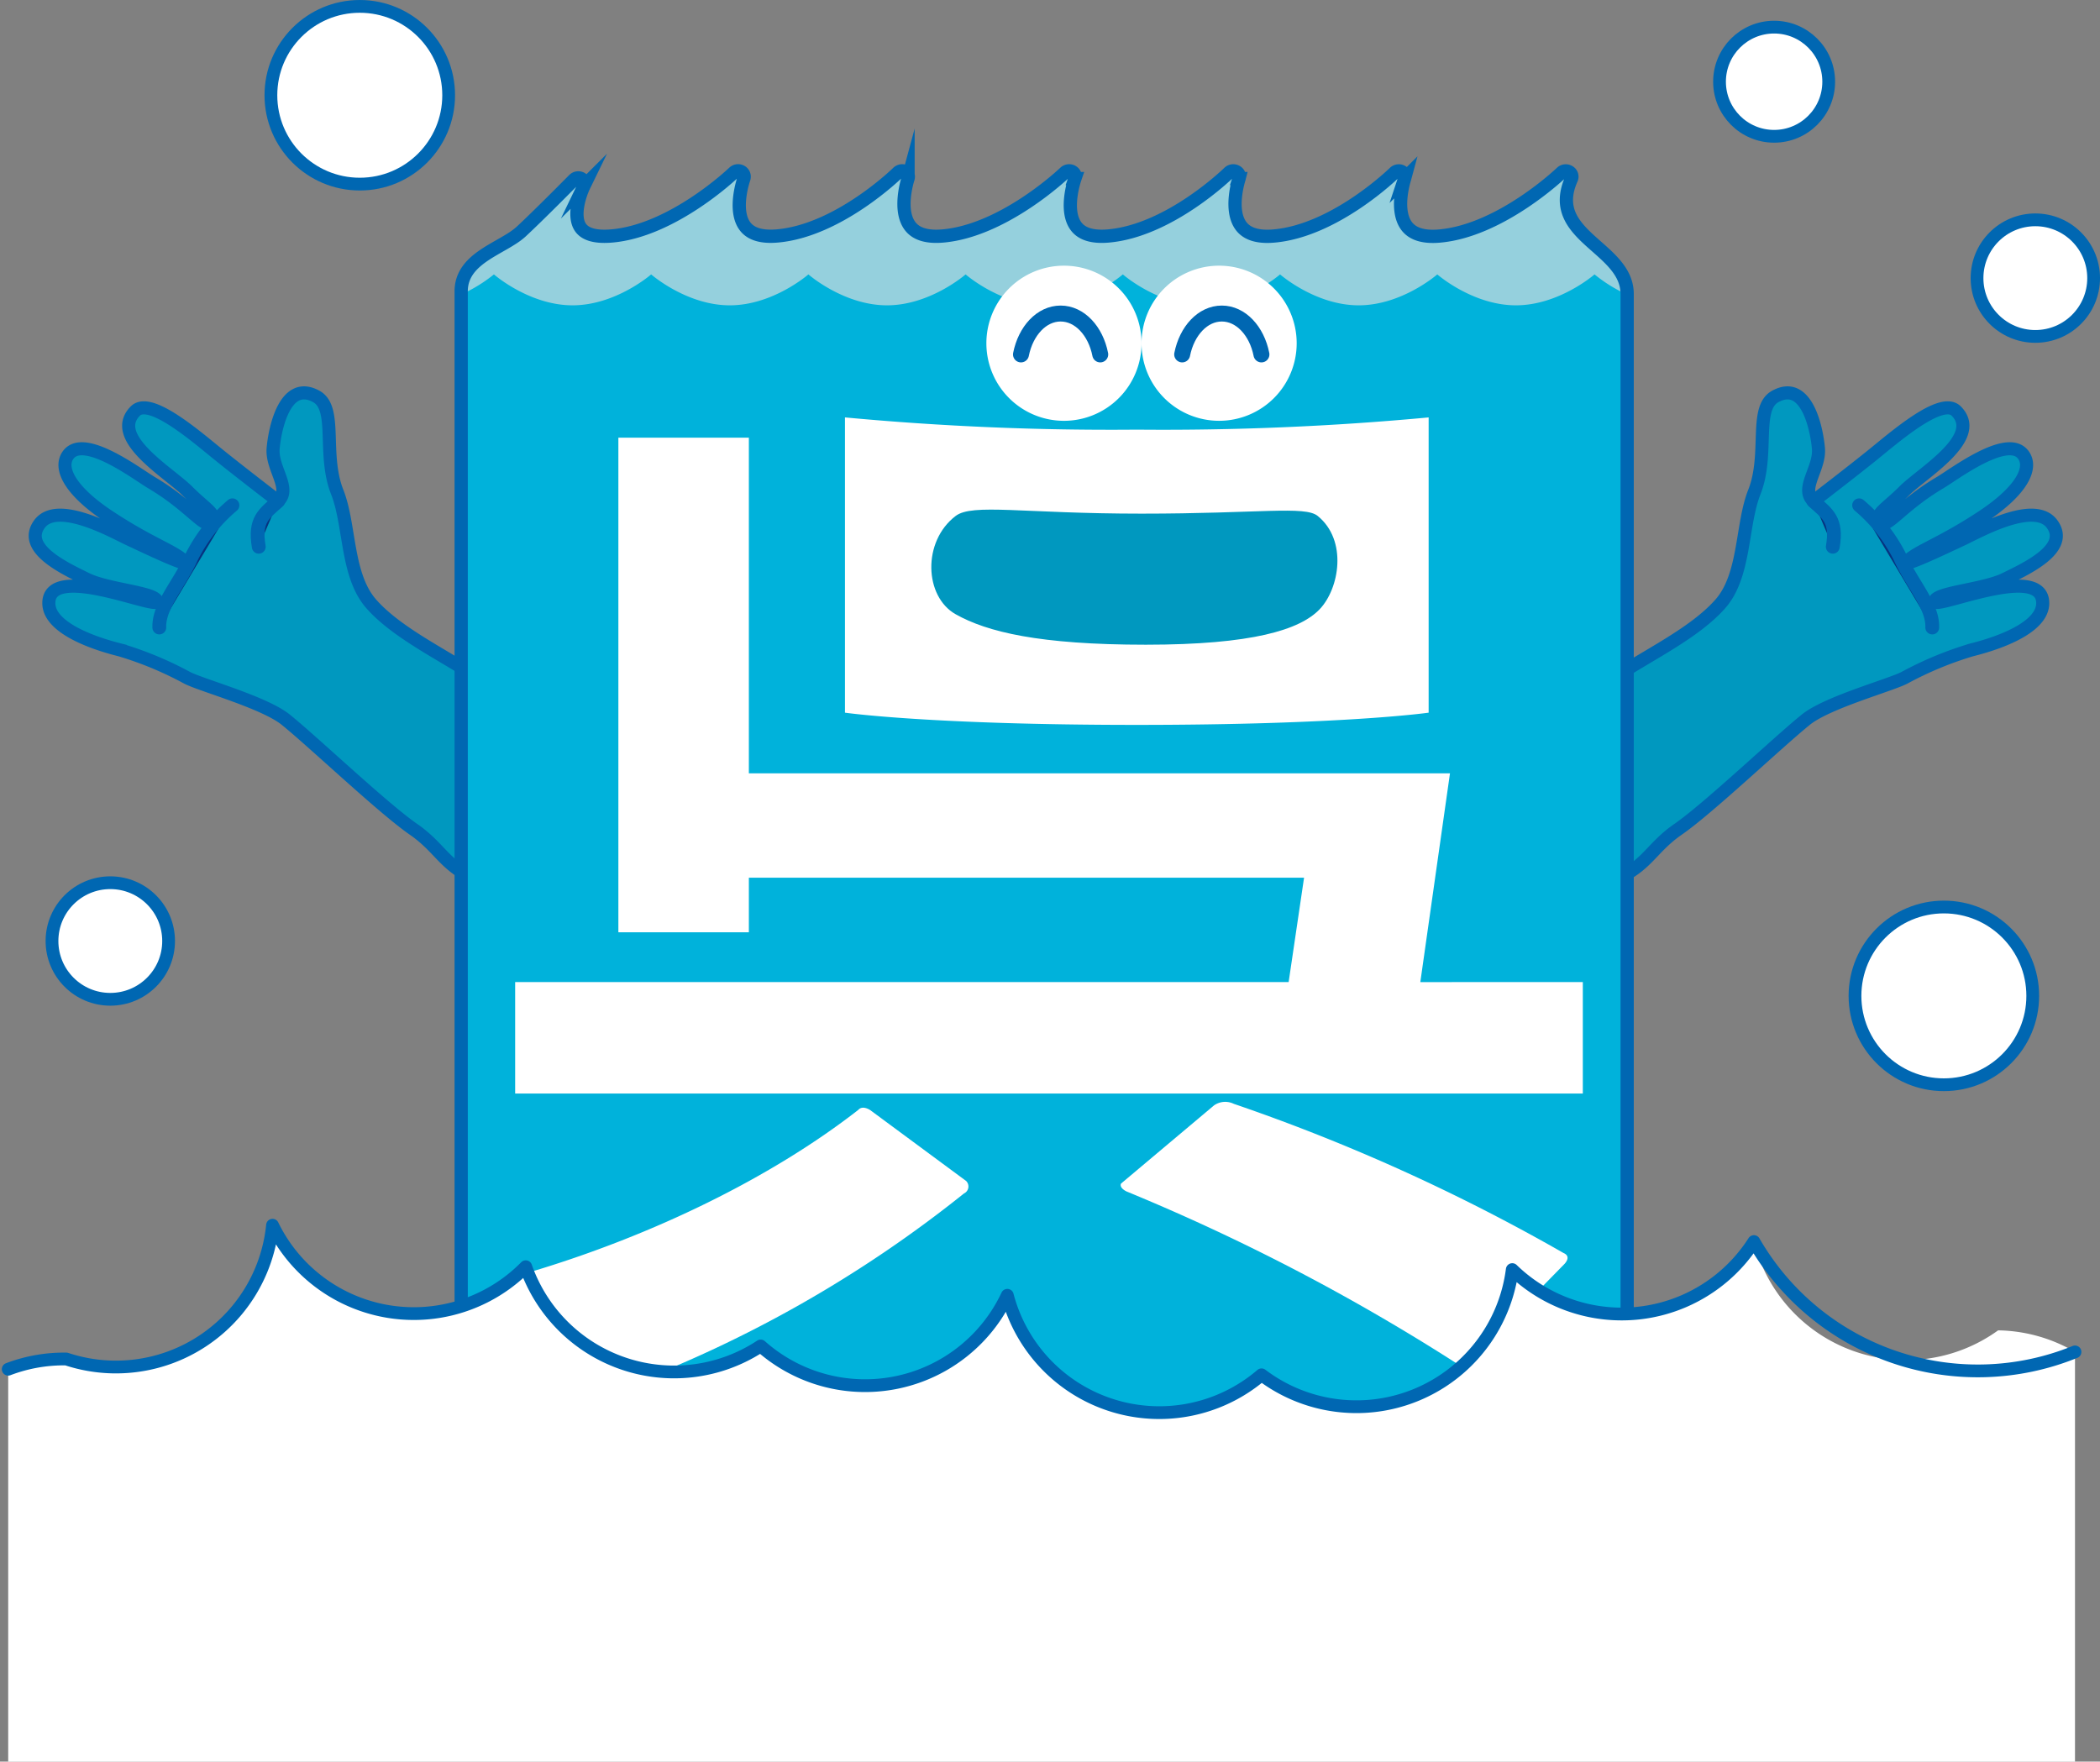
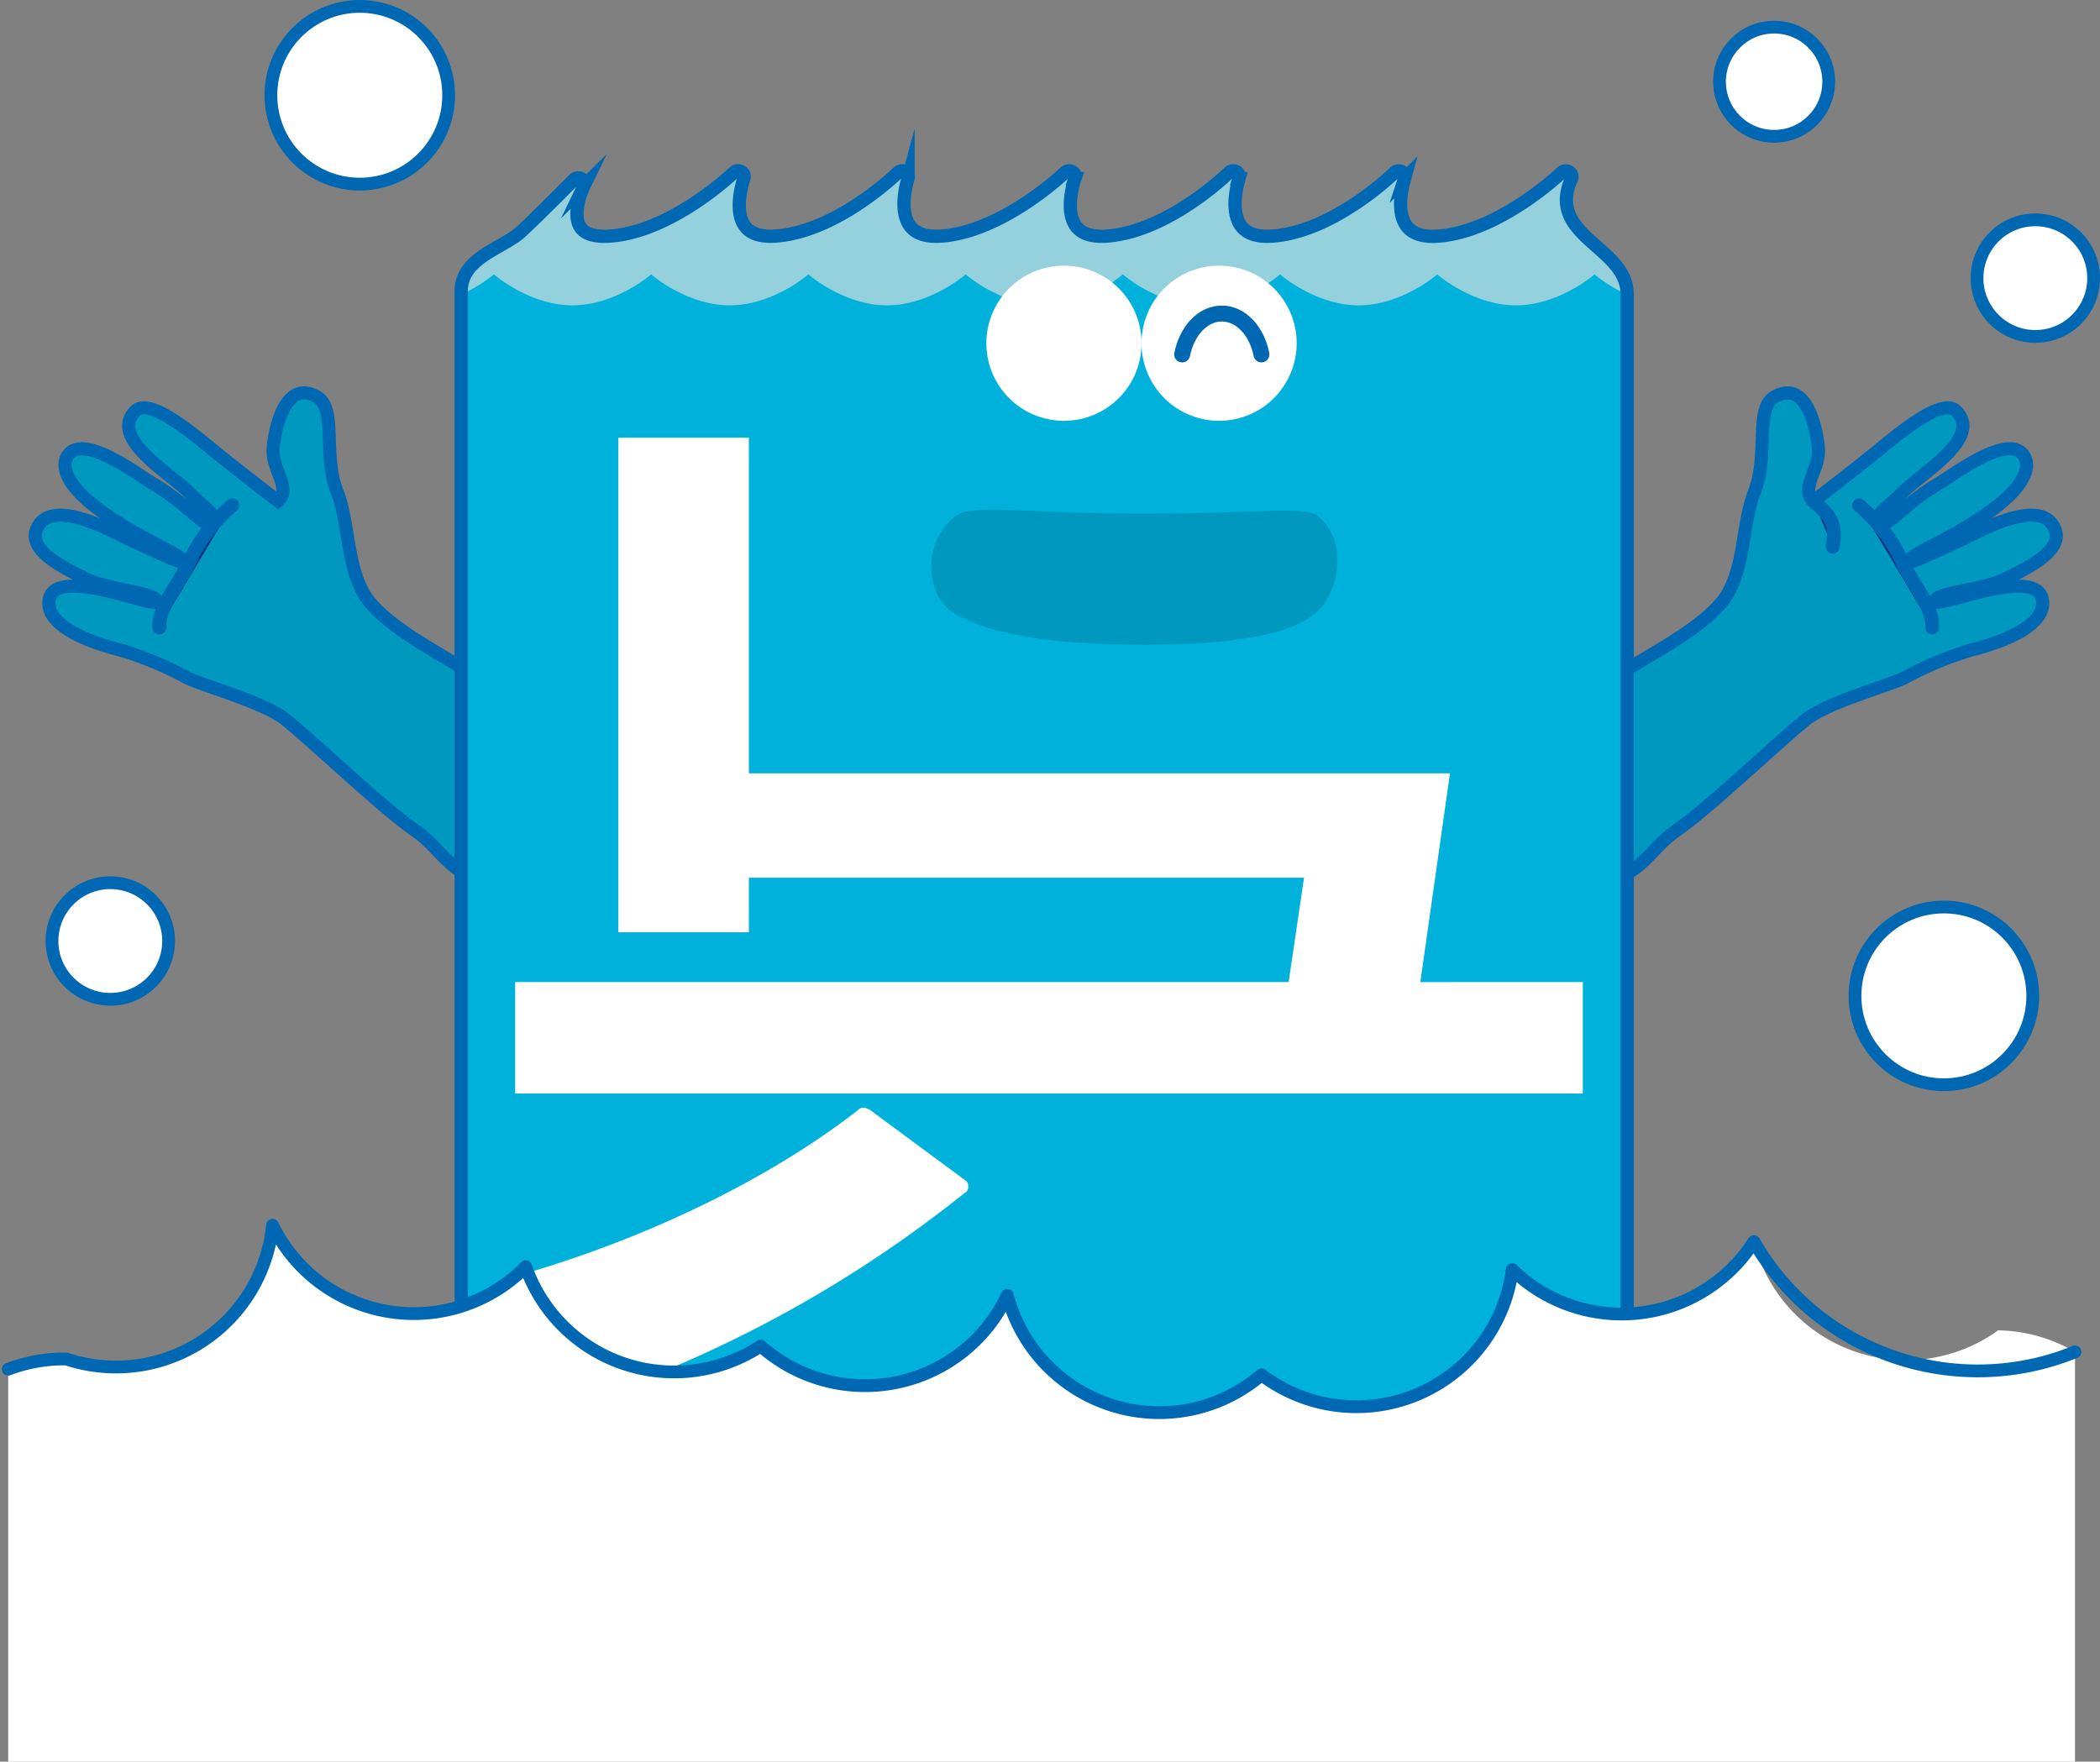
<svg xmlns="http://www.w3.org/2000/svg" xmlns:xlink="http://www.w3.org/1999/xlink" width="238.448" height="200.064" viewBox="0 0 238.448 200.064">
  <rect x="0" y="0" width="238.448" height="200.064" fill="#808080" stroke="none" />
  <defs>
    <radialGradient id="radial-gradient" cx="0.5" cy="0.5" r="0.412" gradientTransform="matrix(-0.989, 0.806, 1.347, 0.592, 2056.633, -814.85)" gradientUnits="objectBoundingBox">
      <stop offset="0" stop-color="#0080c0" />
      <stop offset="0.479" stop-color="#0075b0" />
      <stop offset="1" stop-color="#063380" />
    </radialGradient>
    <radialGradient id="radial-gradient-2" cx="0.472" cy="0.5" r="0.384" gradientTransform="matrix(-1.314, 0.806, 1.788, 0.592, 8421.619, -2856.729)" xlink:href="#radial-gradient" />
    <radialGradient id="radial-gradient-3" cx="0.5" cy="0.5" r="0.412" gradientTransform="matrix(0.989, 0.806, -1.347, 0.592, -236.152, -715.434)" xlink:href="#radial-gradient" />
    <radialGradient id="radial-gradient-4" cx="0.528" cy="0.5" r="0.384" gradientTransform="matrix(1.313, 0.806, -1.787, 0.592, -1759.466, -2478.769)" xlink:href="#radial-gradient" />
  </defs>
  <g id="Group_114" data-name="Group 114" transform="translate(-5744.321 -9566.275)">
    <g id="Group_105" data-name="Group 105" transform="translate(5748.328 9610.898)">
      <g id="Group_102" data-name="Group 102" transform="translate(133.486)">
        <g id="Group_101" data-name="Group 101">
          <path id="Path_155" data-name="Path 155" d="M5843.8,9659.129c-3.4-5.529-3.044-14.416,6.746-16.883,0,0,10.187-2.43,20.4-3.7s9.185-3.141,16.948-8.328c3.629-2.426,8.9-4.914,11.8-8.211,2.859-3.248,2.378-8.951,3.865-12.705,1.7-4.295-.057-9.5,2.358-10.842,3.547-1.973,4.72,3.611,4.916,5.9s-2.121,4.57-.567,5.982c0,0,4.09-3.131,6.657-5.2s7.87-6.725,9.556-5.033c3.021,3.033-3.834,7-5.921,9.086s-3.39,2.617-2.712,3.52,2.317-1.826,6.809-4.482c1.582-.936,7.568-5.5,9.4-3.2,1.161,1.461-.058,4.074-4.614,7.082s-7.133,3.8-8.44,4.963,4.475-1.613,6.2-2.416,8.142-4.461,10.155-1.727c2.052,2.785-2.869,5.041-5.337,6.256s-7.912,1.514-7.988,2.529,12.361-4.535,12.268.256c-.047,2.457-4.039,4.25-8.1,5.266a39.814,39.814,0,0,0-7.617,3.168c-1.68.857-8.755,2.787-11.181,4.748-3.241,2.623-11.041,10.055-14.515,12.457s-3.621,4.8-8.87,6.264-17.5,4.227-22.132,5.947S5847.2,9664.658,5843.8,9659.129Z" transform="translate(-5841.849 -9598.05)" fill="#0098bf" stroke="#0067b2" stroke-miterlimit="10" stroke-width="1.484" />
          <path id="Path_156" data-name="Path 156" d="M5893.911,9607.079a18.644,18.644,0,0,1,4.594,5.788c1.415,3.186,3.793,5.6,3.71,8.09" transform="translate(-5820.307 -9594.316)" stroke="#0067b2" stroke-linecap="round" stroke-miterlimit="10" stroke-width="1.567" fill="url(#radial-gradient)" />
          <path id="Path_157" data-name="Path 157" d="M5890.24,9606.749c1.554,1.412,2.735,2.079,2.2,5.175" transform="translate(-5821.826 -9594.452)" stroke="#0067b2" stroke-linecap="round" stroke-miterlimit="10" stroke-width="1.567" fill="url(#radial-gradient-2)" />
        </g>
      </g>
      <g id="Group_104" data-name="Group 104">
        <g id="Group_103" data-name="Group 103">
          <path id="Path_158" data-name="Path 158" d="M5841.471,9659.129c3.4-5.529,3.044-14.416-6.747-16.883,0,0-10.186-2.43-20.4-3.7s-9.186-3.141-16.949-8.328c-3.629-2.426-8.9-4.914-11.8-8.211-2.858-3.248-2.378-8.951-3.865-12.705-1.7-4.295.056-9.5-2.359-10.842-3.547-1.973-4.72,3.611-4.915,5.9s2.121,4.57.567,5.982c0,0-4.09-3.131-6.658-5.2s-7.87-6.725-9.556-5.033c-3.021,3.033,3.834,7,5.92,9.086s3.39,2.617,2.712,3.52-2.317-1.826-6.809-4.482c-1.582-.936-7.568-5.5-9.4-3.2-1.161,1.461.058,4.074,4.615,7.082s7.132,3.8,8.439,4.963-4.475-1.613-6.2-2.416-8.14-4.461-10.155-1.727c-2.051,2.785,2.87,5.041,5.337,6.256s7.913,1.514,7.989,2.529-12.362-4.535-12.269.256c.048,2.457,4.039,4.25,8.1,5.266a39.793,39.793,0,0,1,7.618,3.168c1.68.857,8.754,2.787,11.18,4.748,3.242,2.623,11.042,10.055,14.515,12.457s3.621,4.8,8.87,6.264,17.5,4.227,22.133,5.947S5838.066,9664.658,5841.471,9659.129Z" transform="translate(-5747.429 -9598.05)" fill="#0098bf" stroke="#0067b2" stroke-miterlimit="10" stroke-width="1.484" />
          <path id="Path_159" data-name="Path 159" d="M5765.694,9607.079a18.644,18.644,0,0,0-4.594,5.788c-1.415,3.186-3.793,5.6-3.71,8.09" transform="translate(-5743.308 -9594.316)" stroke="#0067b2" stroke-linecap="round" stroke-miterlimit="10" stroke-width="1.567" fill="url(#radial-gradient-3)" />
-           <path id="Path_160" data-name="Path 160" d="M5767.617,9606.749c-1.554,1.412-2.735,2.079-2.2,5.175" transform="translate(-5740.042 -9594.452)" stroke="#0067b2" stroke-linecap="round" stroke-miterlimit="10" stroke-width="1.567" fill="url(#radial-gradient-4)" />
        </g>
      </g>
    </g>
    <circle id="Ellipse_34" data-name="Ellipse 34" cx="6.62" cy="6.62" r="6.62" transform="translate(5968.806 9591.241)" fill="#fff" stroke="#0067b2" stroke-linecap="round" stroke-linejoin="round" stroke-width="1.449" />
    <circle id="Ellipse_35" data-name="Ellipse 35" cx="6.62" cy="6.62" r="6.62" transform="translate(5750.225 9666.523)" fill="#fff" stroke="#0067b2" stroke-linecap="round" stroke-linejoin="round" stroke-width="1.449" />
    <circle id="Ellipse_36" data-name="Ellipse 36" cx="10.092" cy="10.092" r="10.092" transform="translate(5954.949 9669.282)" fill="#fff" stroke="#0067b2" stroke-linecap="round" stroke-linejoin="round" stroke-width="1.449" />
    <circle id="Ellipse_37" data-name="Ellipse 37" cx="10.092" cy="10.092" r="10.092" transform="translate(5775.081 9567)" fill="#fff" stroke="#0067b2" stroke-linecap="round" stroke-linejoin="round" stroke-width="1.449" />
    <circle id="Ellipse_38" data-name="Ellipse 38" cx="6.199" cy="6.199" r="6.199" transform="translate(5939.567 9569.356)" fill="#fff" stroke="#0067b2" stroke-linecap="round" stroke-linejoin="round" stroke-width="1.449" />
    <g id="Group_106" data-name="Group 106" transform="translate(5796.696 9585.682)">
      <path id="Path_161" data-name="Path 161" d="M5907.709,9581.1a.63.63,0,0,0-.286-.781.709.709,0,0,0-.855.092c-.068.068-6.95,6.642-13.921,7.211-1.7.139-2.9-.215-3.588-1.048-1.506-1.827-.31-5.449-.3-5.486a.654.654,0,0,0-.3-.775.709.709,0,0,0-.851.1c-.068.066-6.782,6.636-13.759,7.205-1.7.139-2.9-.215-3.588-1.048-1.506-1.827-.309-5.449-.3-5.484a.655.655,0,0,0-.3-.777.709.709,0,0,0-.851.1c-.066.066-6.78,6.636-13.758,7.205-1.687.139-2.878-.209-3.543-1.032-1.473-1.822-.2-5.453-.187-5.491a.655.655,0,0,0-.288-.781.711.711,0,0,0-.855.094c-.067.068-6.949,6.642-13.922,7.211-1.7.139-2.9-.215-3.586-1.048-1.506-1.827-.31-5.449-.3-5.486a.652.652,0,0,0-.3-.775.711.711,0,0,0-.852.1c-.067.066-6.781,6.636-13.759,7.205-1.687.139-2.876-.209-3.542-1.032-1.474-1.822-.2-5.453-.188-5.491a.655.655,0,0,0-.287-.781.711.711,0,0,0-.855.094c-.069.068-6.938,6.64-13.92,7.211-1.754.142-2.914-.175-3.468-.941-.949-1.314-.062-3.846.359-4.712a.652.652,0,0,0-.241-.835.707.707,0,0,0-.893.1c-.027.028-3.883,3.938-5.966,5.873s-6.827,2.938-6.827,6.8v131.765a1.759,1.759,0,0,0,1.785,1.722H5912.24a1.759,1.759,0,0,0,1.785-1.722V9594.194C5914.025,9588.827,5904.749,9587.647,5907.709,9581.1Z" transform="translate(-5781.642 -9580.215)" fill="#00b2db" />
      <path id="Path_162" data-name="Path 162" d="M5785.351,9591.971s4.01,3.512,8.927,3.512,8.926-3.512,8.926-3.512,4.009,3.512,8.926,3.512,8.927-3.512,8.927-3.512,4.008,3.512,8.925,3.512,8.927-3.512,8.927-3.512,4.009,3.512,8.926,3.512,8.927-3.512,8.927-3.512,4.008,3.512,8.925,3.512,8.927-3.512,8.927-3.512,4.009,3.512,8.926,3.512,8.926-3.512,8.926-3.512,4.01,3.512,8.926,3.512,8.928-3.512,8.928-3.512a16.72,16.72,0,0,0,3.709,2.293v-.069c0-5.367-9.279-6.547-6.316-13.095a.63.63,0,0,0-.286-.781.709.709,0,0,0-.855.092c-.068.068-6.95,6.642-13.922,7.211-1.7.139-2.9-.215-3.587-1.048-1.506-1.827-.31-5.449-.3-5.486a.654.654,0,0,0-.3-.775.709.709,0,0,0-.851.1c-.068.066-6.782,6.636-13.759,7.205-1.7.139-2.9-.215-3.588-1.048-1.506-1.827-.309-5.449-.3-5.484a.655.655,0,0,0-.3-.777.709.709,0,0,0-.851.1c-.066.066-6.78,6.636-13.758,7.205-1.687.139-2.879-.209-3.543-1.032-1.473-1.822-.2-5.453-.188-5.491a.653.653,0,0,0-.287-.781.709.709,0,0,0-.854.094c-.068.068-6.95,6.642-13.921,7.211-1.7.139-2.9-.215-3.588-1.048-1.506-1.827-.31-5.449-.3-5.486a.652.652,0,0,0-.3-.775.711.711,0,0,0-.852.1c-.067.066-6.78,6.636-13.759,7.205-1.687.139-2.876-.209-3.542-1.032-1.474-1.822-.2-5.453-.188-5.491a.654.654,0,0,0-.287-.781.711.711,0,0,0-.855.094c-.068.068-6.938,6.64-13.92,7.211-1.753.142-2.914-.175-3.467-.941-.95-1.314-.063-3.846.358-4.712a.652.652,0,0,0-.241-.835.707.707,0,0,0-.893.1c-.027.028-3.883,3.938-5.966,5.873s-6.827,2.938-6.827,6.8v.352A16.916,16.916,0,0,0,5785.351,9591.971Z" transform="translate(-5781.642 -9580.215)" fill="#95d0dd" />
    </g>
    <path id="Path_163" data-name="Path 163" d="M5907.709,9581.1a.63.63,0,0,0-.286-.781.709.709,0,0,0-.855.092c-.068.068-6.95,6.642-13.921,7.211-1.7.139-2.9-.215-3.588-1.048-1.506-1.827-.31-5.449-.3-5.486a.654.654,0,0,0-.3-.775.709.709,0,0,0-.851.1c-.068.066-6.782,6.636-13.759,7.205-1.7.139-2.9-.215-3.588-1.048-1.506-1.827-.309-5.449-.3-5.484a.655.655,0,0,0-.3-.777.709.709,0,0,0-.851.1c-.066.066-6.78,6.636-13.758,7.205-1.687.139-2.878-.209-3.543-1.032-1.473-1.822-.2-5.453-.187-5.491a.655.655,0,0,0-.288-.781.711.711,0,0,0-.855.094c-.067.068-6.949,6.642-13.922,7.211-1.7.139-2.9-.215-3.586-1.048-1.506-1.827-.31-5.449-.3-5.486a.652.652,0,0,0-.3-.775.711.711,0,0,0-.852.1c-.067.066-6.781,6.636-13.759,7.205-1.687.139-2.876-.209-3.542-1.032-1.474-1.822-.2-5.453-.188-5.491a.655.655,0,0,0-.287-.781.711.711,0,0,0-.855.094c-.069.068-6.938,6.64-13.92,7.211-1.754.142-2.914-.175-3.468-.941-.949-1.314-.062-3.846.359-4.712a.652.652,0,0,0-.241-.835.707.707,0,0,0-.893.1c-.027.028-3.883,3.938-5.966,5.873s-6.827,2.938-6.827,6.8v131.765a1.759,1.759,0,0,0,1.785,1.722H5912.24a1.759,1.759,0,0,0,1.785-1.722V9594.194C5914.025,9588.827,5904.749,9587.647,5907.709,9581.1Z" transform="translate(15.054 5.466)" fill="none" stroke="#0067b2" stroke-miterlimit="10" stroke-width="1.505" />
    <g id="Group_107" data-name="Group 107" transform="translate(5802.815 9615.98)">
-       <path id="Path_164" data-name="Path 164" d="M5835.262,9665.17a235.291,235.291,0,0,1,37.581,19.591c.573.571.991.047.991.047l11.1-11.339s.957-.885-.057-1.311a216.3,216.3,0,0,0-37.432-16.936,2.207,2.207,0,0,0-2.247.182l-10.555,8.876S5834.37,9664.713,5835.262,9665.17Z" transform="translate(-5765.849 -9579.568)" fill="#fff" />
      <path id="Path_165" data-name="Path 165" d="M5786.951,9675.322l9.688,11.206s.618.967,1.474.611a140.946,140.946,0,0,0,38.53-21.93.877.877,0,0,0,.239-1.423l-10.863-8.028s-.873-.621-1.382-.037c-9.705,7.563-23.168,14.229-37.437,18.467C5786.179,9674.426,5786.951,9675.322,5786.951,9675.322Z" transform="translate(-5785.68 -9579.376)" fill="#fff" />
      <path id="Path_166" data-name="Path 166" d="M5888.749,9663.475l3.367-23.709h-79.609v-38.119h-14.817v56.17h14.817v-6.2h63.041l-1.751,11.854H5785.97v12.662H5907.2v-12.662Z" transform="translate(-5785.97 -9601.646)" fill="#fff" />
    </g>
    <g id="Group_108" data-name="Group 108" transform="translate(5840.264 9613.68)">
-       <path id="Path_167" data-name="Path 167" d="M5845.595,9601.408a324.142,324.142,0,0,1-33.137-1.389v33.532s9.632,1.388,33.137,1.388,33.138-1.388,33.138-1.388V9600.02A324.176,324.176,0,0,1,5845.595,9601.408Z" transform="translate(-5812.458 -9600.02)" fill="#fff" />
      <path id="Path_168" data-name="Path 168" d="M5822.154,9619.306c3.562,2.01,9.5,3.461,21.59,3.461s17.506-1.686,19.745-4.028,3.191-7.821-.222-10.595c-1.449-1.178-6.592-.262-20.01-.262s-19.2-1.186-21.1.262C5818.355,9611.04,5818.594,9617.295,5822.154,9619.306Z" transform="translate(-5809.589 -9596.954)" fill="#0098bf" />
    </g>
    <path id="Path_169" data-name="Path 169" d="M5971.2,9676.852a17.83,17.83,0,0,1-27.73-10.084,17.818,17.818,0,0,1-27.439,3.182,17.839,17.839,0,0,1-28.47,11.951,17.835,17.835,0,0,1-28.864-9.033,17.84,17.84,0,0,1-28.006,5.756,17.85,17.85,0,0,1-26.676-9,17.836,17.836,0,0,1-28.752-4.713,17.867,17.867,0,0,1-23.411,15.193,17.8,17.8,0,0,0-6.6,1.16v44.57H5979.93V9679.3A17.77,17.77,0,0,0,5971.2,9676.852Z" transform="translate(0 40.508)" fill="#fff" />
    <path id="Path_170" data-name="Path 170" d="M5979.93,9679.3a29.335,29.335,0,0,1-36.458-12.531,17.818,17.818,0,0,1-27.439,3.182,17.839,17.839,0,0,1-28.47,11.951,17.835,17.835,0,0,1-28.864-9.033,17.84,17.84,0,0,1-28.006,5.756,17.85,17.85,0,0,1-26.676-9,17.836,17.836,0,0,1-28.752-4.713,17.867,17.867,0,0,1-23.411,15.193,17.8,17.8,0,0,0-6.6,1.16" transform="translate(0 40.508)" fill="none" stroke="#0067b2" stroke-linecap="round" stroke-linejoin="round" stroke-width="1.449" />
    <g id="Group_113" data-name="Group 113" transform="translate(5856.322 9596.448)">
      <g id="Group_109" data-name="Group 109">
        <path id="Path_171" data-name="Path 171" d="M5841.434,9596.638a8.809,8.809,0,1,1-8.81-8.808A8.81,8.81,0,0,1,5841.434,9596.638Z" transform="translate(-5823.817 -9587.83)" fill="#fff" />
        <path id="Path_172" data-name="Path 172" d="M5853.895,9596.638a8.808,8.808,0,1,1-8.809-8.808A8.809,8.809,0,0,1,5853.895,9596.638Z" transform="translate(-5818.662 -9587.83)" fill="#fff" />
      </g>
      <g id="Group_112" data-name="Group 112" transform="translate(3.936 5.435)">
        <g id="Group_110" data-name="Group 110">
-           <path id="Path_173" data-name="Path 173" d="M5835.594,9596.318c-.527-2.672-2.338-4.644-4.5-4.644s-3.968,1.972-4.5,4.644" transform="translate(-5826.602 -9591.675)" fill="none" stroke="#0067b2" stroke-linecap="round" stroke-linejoin="round" stroke-width="1.811" />
-         </g>
+           </g>
        <g id="Group_111" data-name="Group 111" transform="translate(18.301)">
          <path id="Path_174" data-name="Path 174" d="M5848.54,9596.318c-.527-2.672-2.338-4.644-4.5-4.644s-3.97,1.972-4.5,4.644" transform="translate(-5839.546 -9591.675)" fill="none" stroke="#0067b2" stroke-linecap="round" stroke-linejoin="round" stroke-width="1.811" />
        </g>
      </g>
    </g>
  </g>
</svg>